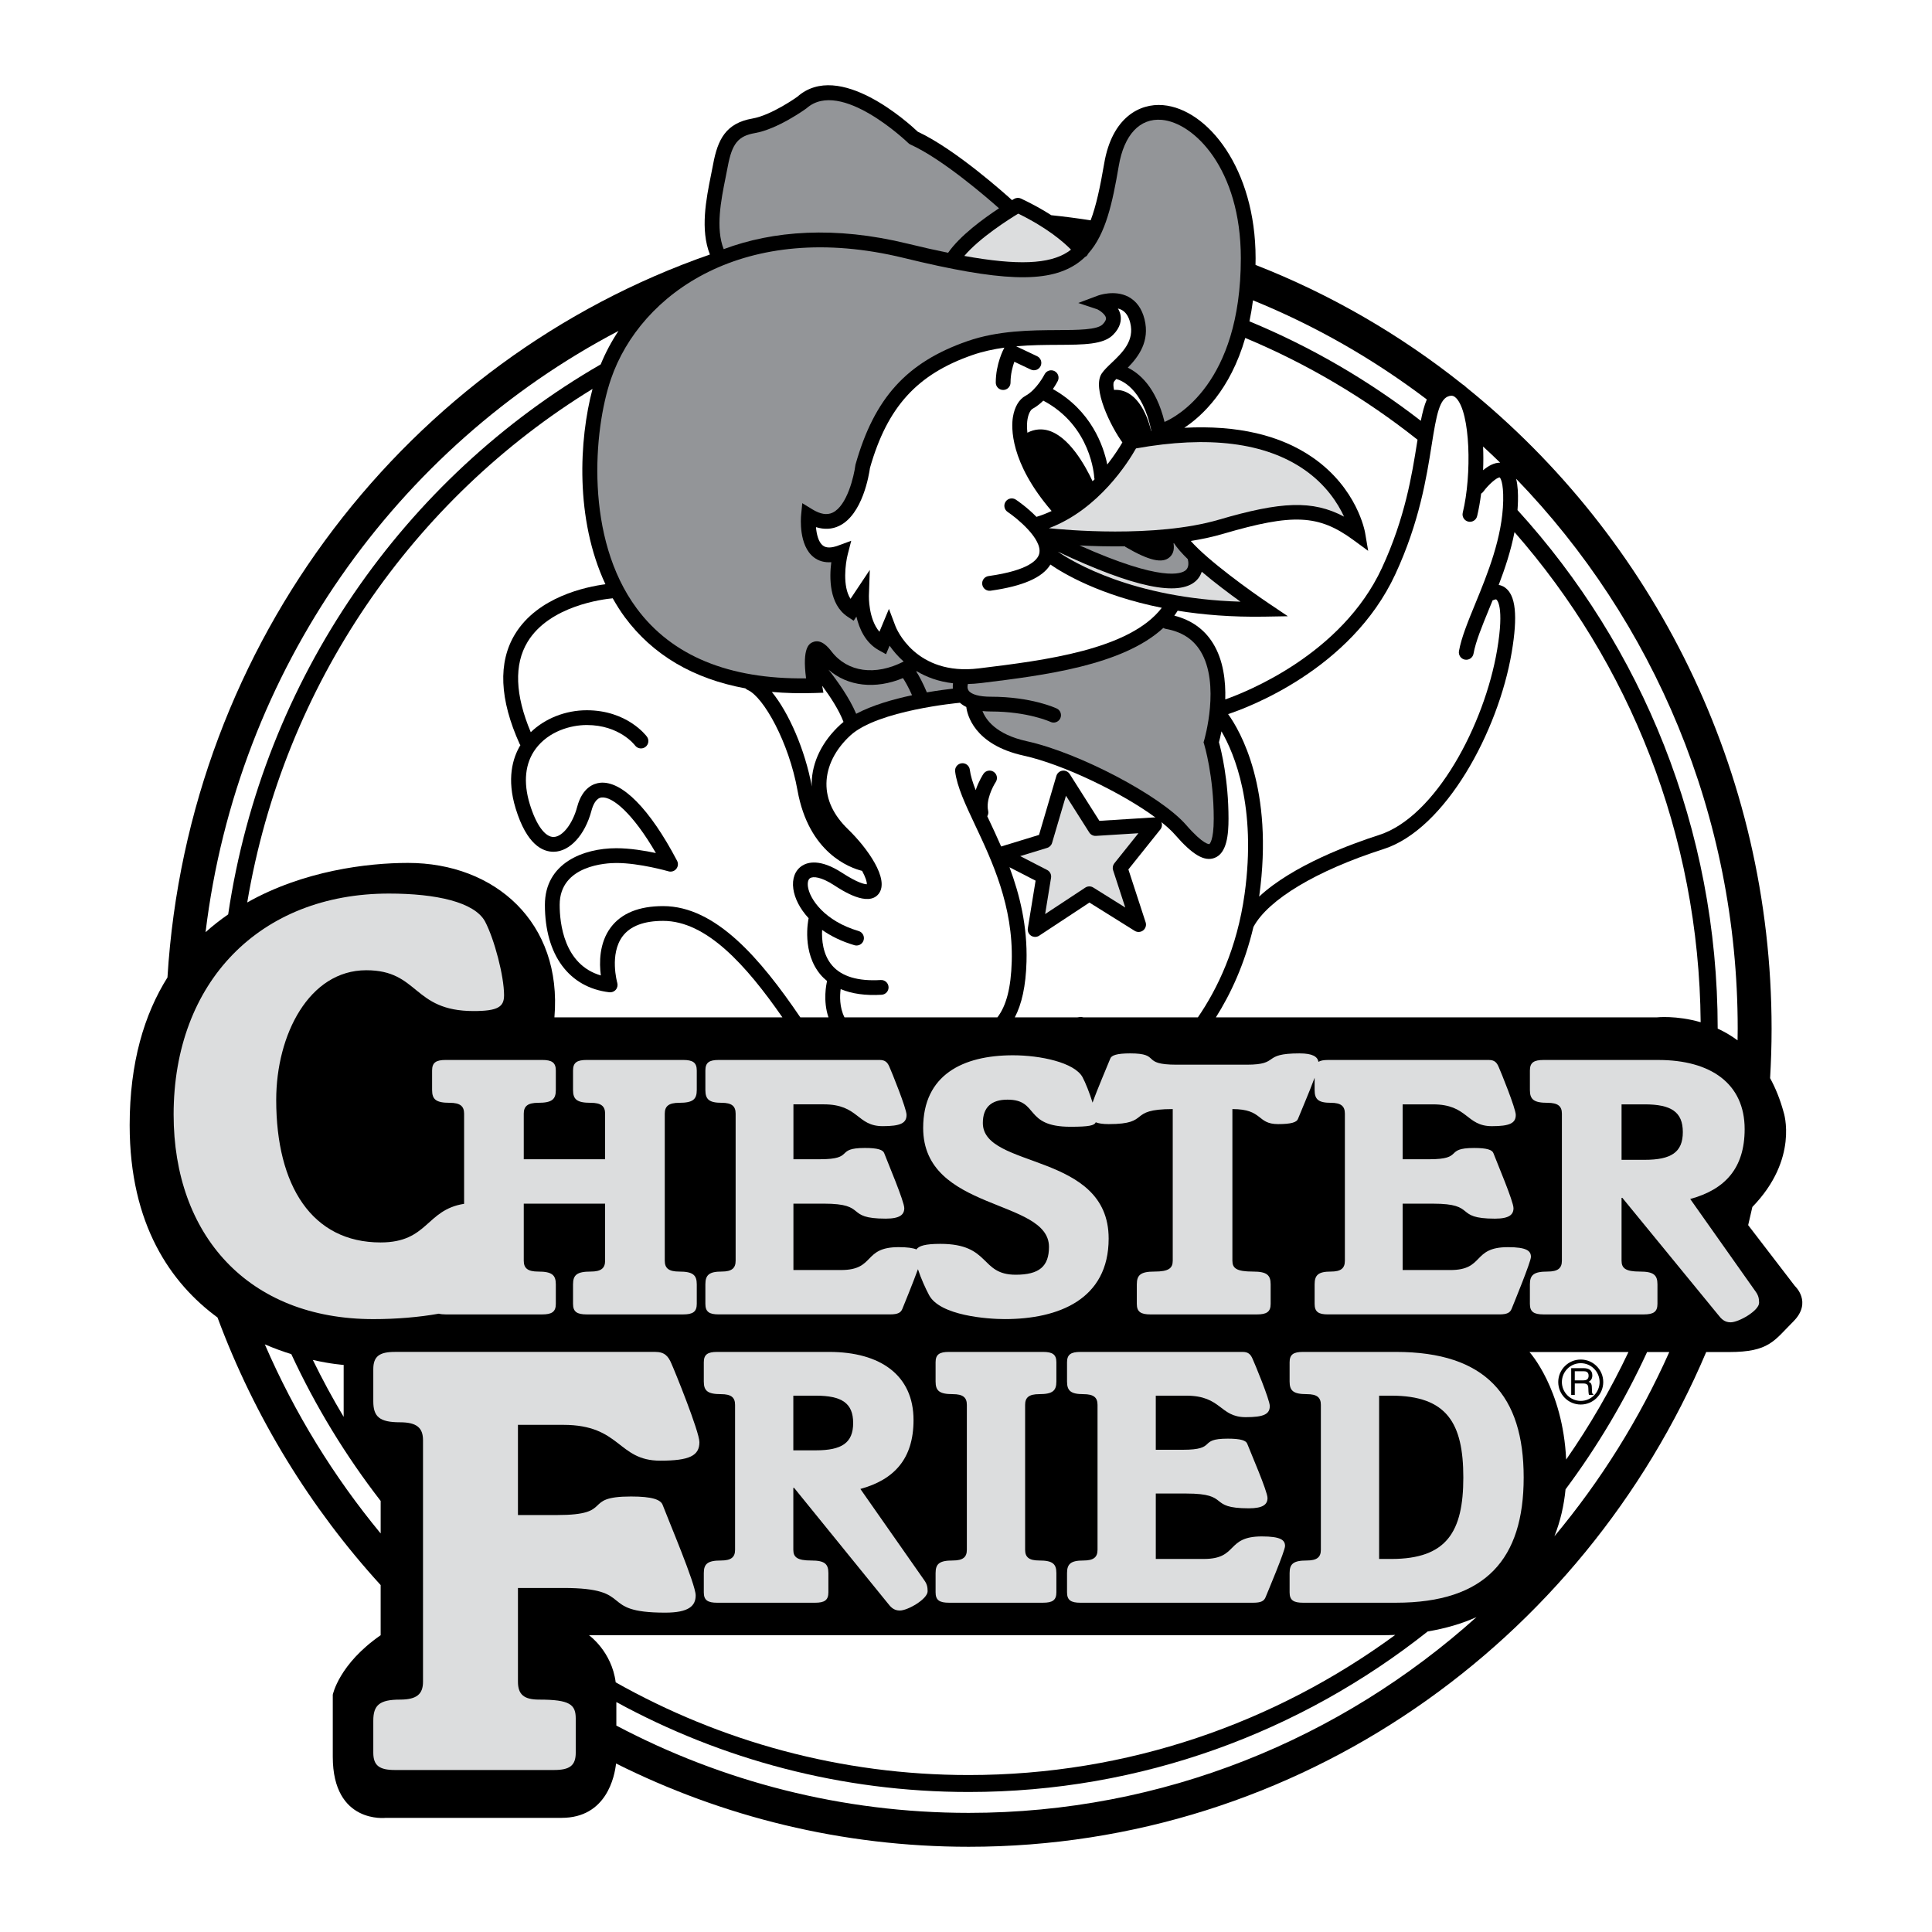
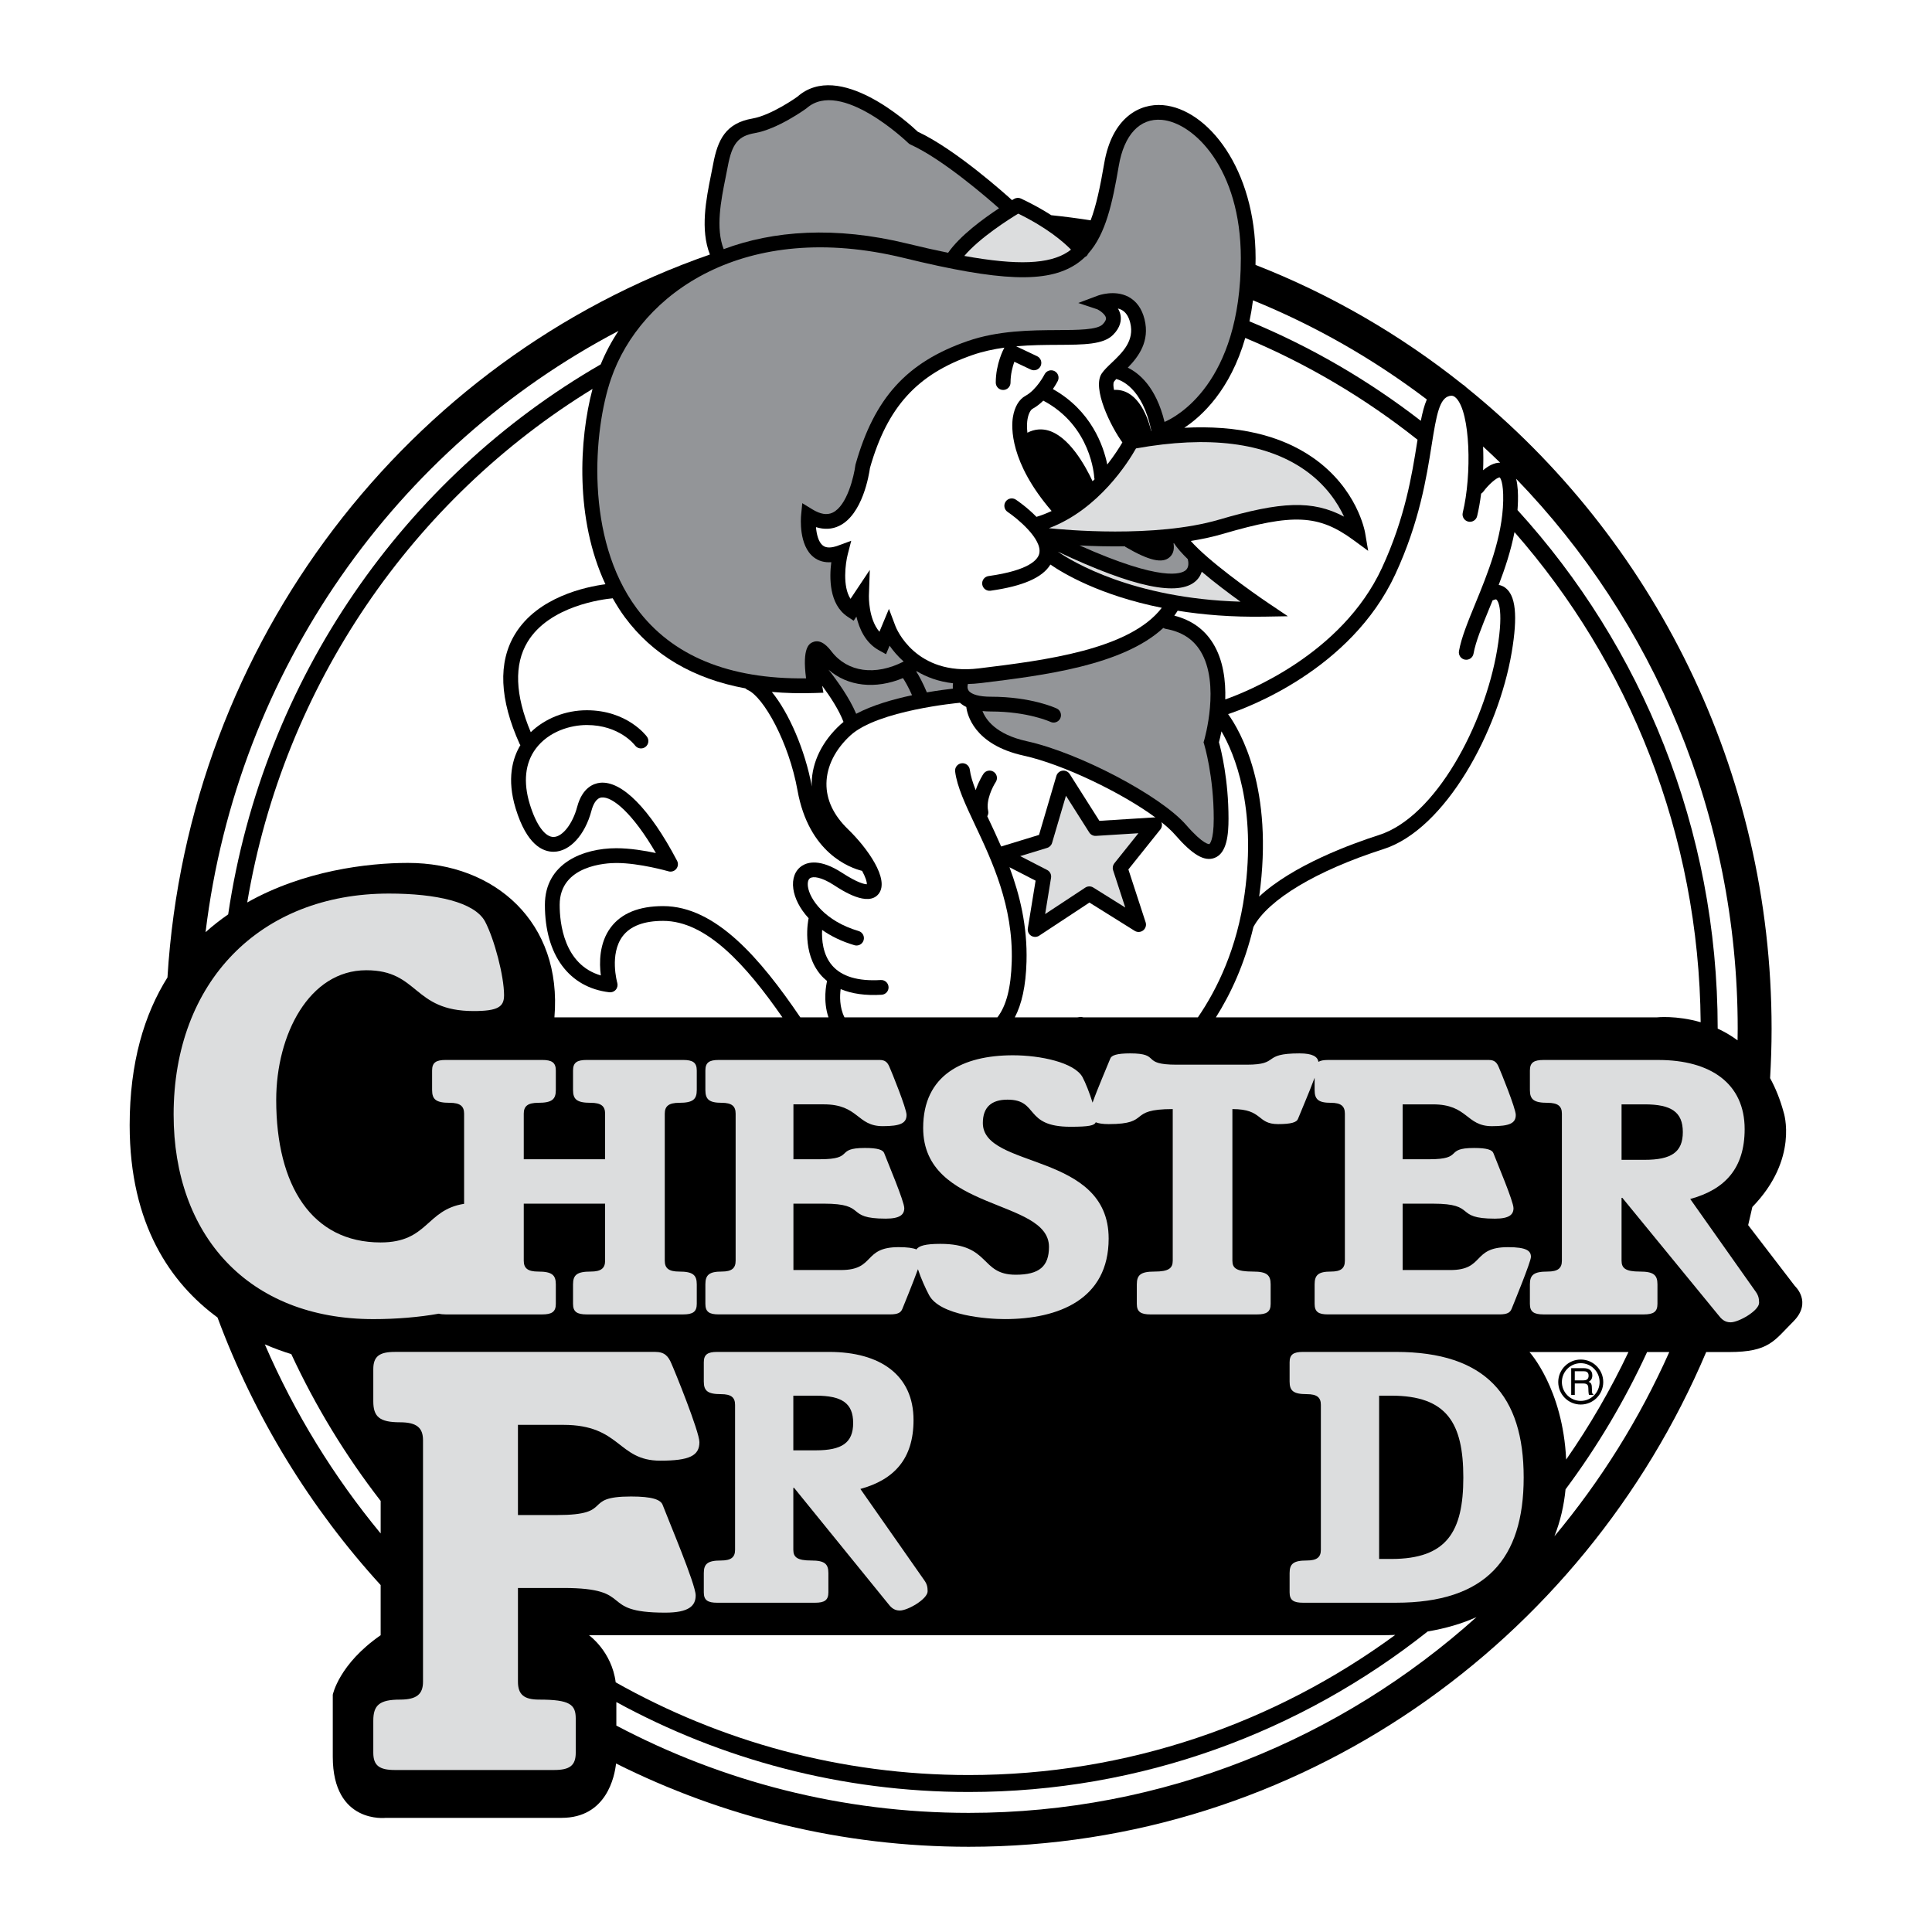
<svg xmlns="http://www.w3.org/2000/svg" version="1.0" id="Layer_1" x="0px" y="0px" width="192.756px" height="192.756px" viewBox="0 0 192.756 192.756" enable-background="new 0 0 192.756 192.756" xml:space="preserve">
  <g>
    <polygon fill-rule="evenodd" clip-rule="evenodd" fill="#FFFFFF" points="0,0 192.756,0 192.756,192.756 0,192.756 0,0  " />
    <path fill-rule="evenodd" clip-rule="evenodd" d="M179.08,128.312l-4.665-6.08c0.146-0.602,0.286-1.207,0.419-1.814   c4.667-4.805,3.122-9.443,3.122-9.443c-0.356-1.307-0.818-2.434-1.353-3.408c0.095-1.627,0.149-3.268,0.149-4.92   c0-25.898-11.905-49.015-30.433-63.976l-0.001-0.001c-0.135-0.136-0.278-0.249-0.427-0.343c-6.21-4.945-13.152-8.975-20.629-11.898   c0.004-0.22,0.009-0.44,0.009-0.666c0-8.951-4.797-14.897-9.241-15.274c-2.321-0.197-5.081,1.226-5.863,5.81   c-0.407,2.386-0.808,4.248-1.353,5.682c-1.299-0.202-2.608-0.373-3.927-0.51c-0.835-0.537-1.833-1.101-3.02-1.66   c-0.218-0.103-0.473-0.092-0.682,0.028c-0.021,0.012-0.104,0.06-0.216,0.127c-0.612-0.557-5.644-5.078-9.404-6.827   c-0.88-0.834-7.836-7.184-12.012-3.488c-0.025,0.018-2.562,1.84-4.487,2.175c-2.644,0.46-3.459,2.084-3.917,4.556l-0.207,1.049   c-0.496,2.453-1.092,5.479-0.115,7.961C40.808,35.833,18.761,63.96,16.708,97.518c-2.304,3.67-3.771,8.473-3.771,14.742   c0,9.959,4.134,15.783,8.764,19.186c3.705,9.975,9.276,19.021,16.277,26.697v5.002c-4.173,2.891-4.777,5.939-4.777,5.939v6.184   c0,6.742,5.297,6.1,5.297,6.1s12.238,0,17.536,0c4.499,0,5.292-4.166,5.43-5.422c10.626,5.316,22.568,8.307,35.185,8.307   c32.933,0,61.283-20.354,73.579-49.359h2.271c4.014,0,4.495-1.123,6.422-3.049C180.846,129.916,179.08,128.312,179.08,128.312   L179.08,128.312z" />
    <path fill-rule="evenodd" clip-rule="evenodd" fill="#FFFFFF" d="M137.583,83.309c5.653-1.809,10.52-10.995,11.786-18.469   c0.745-4.395-0.037-4.998-0.07-5.021c-0.062-0.043-0.188,0.008-0.188,0.009c-0.061,0.035-0.126,0.047-0.191,0.063   c-0.119,0.292-0.238,0.586-0.354,0.867c-0.719,1.754-1.341,3.268-1.553,4.458c-0.071,0.401-0.455,0.667-0.855,0.596   c-0.401-0.072-0.668-0.455-0.597-0.855c0.24-1.344,0.89-2.927,1.641-4.758c1.202-2.93,2.697-6.576,2.772-10.242   c0.038-1.888-0.302-2.282-0.346-2.324c-0.283-0.016-1.104,0.694-1.642,1.424c-0.06,0.081-0.133,0.146-0.214,0.194   c-0.104,0.812-0.238,1.577-0.4,2.246l0,0c-0.097,0.396-0.495,0.639-0.892,0.542c-0.395-0.097-0.638-0.495-0.541-0.891   c0.919-3.781,0.763-10.007-0.664-11.438c-0.208-0.208-0.399-0.268-0.66-0.205c-0.996,0.239-1.295,1.844-1.779,4.898   c-0.516,3.25-1.222,7.703-3.622,12.882c-4.443,9.588-14.929,13.384-16.686,13.961c1.19,1.651,4.591,7.439,3.106,18.15   c-0.003,0.02-0.007,0.037-0.009,0.057C128.994,86.318,134.848,84.185,137.583,83.309L137.583,83.309z" />
    <path fill-rule="evenodd" clip-rule="evenodd" fill="#939598" d="M90.836,14.421c-0.078-0.035-0.149-0.084-0.211-0.144   c-0.067-0.065-6.744-6.487-10.149-3.478c-0.17,0.127-2.893,2.084-5.155,2.478c-1.679,0.292-2.289,1.048-2.719,3.371l-0.211,1.072   c-0.457,2.264-1.01,5.057-0.188,7.138c4.93-1.845,11.099-2.323,18.343-0.55c1.465,0.358,2.803,0.659,4.045,0.913   c1.182-1.703,3.524-3.416,5.081-4.439C98.397,19.65,94.001,15.853,90.836,14.421L90.836,14.421z" />
    <path fill-rule="evenodd" clip-rule="evenodd" fill="#DCDDDE" d="M101.589,21.315c-0.967,0.586-3.85,2.413-5.381,4.219   c5.337,0.964,8.475,0.818,10.328-0.398c0.11-0.072,0.215-0.15,0.318-0.23C106.13,24.164,104.498,22.735,101.589,21.315   L101.589,21.315z" />
    <path fill-rule="evenodd" clip-rule="evenodd" fill="#939598" d="M123.798,25.762c0-8.961-4.709-13.535-7.892-13.805   c-2.193-0.186-3.755,1.487-4.285,4.589c-0.633,3.712-1.296,6.794-3.049,8.755c-0.052,0.111-0.121,0.214-0.227,0.291   c-0.025,0.018-0.054,0.021-0.08,0.036c-0.28,0.273-0.586,0.521-0.921,0.741c-2.885,1.894-7.532,1.723-17.148-0.629   C74.29,21.85,63.892,29.264,60.961,37.799c-1.763,5.134-2.626,15.89,2.56,22.895c3.51,4.74,9.197,7.083,16.901,6.986   c-0.415-3.126,0.356-3.475,0.663-3.61c0.865-0.381,1.604,0.575,1.882,0.935c1.603,2.074,4.377,2.439,7.19,0.997   c-0.6-0.537-1.063-1.094-1.403-1.581l-0.038,0.09L88.4,65.271l-0.721-0.401c-1.343-0.746-1.955-2.151-2.235-3.352l-0.275,0.412   l-0.614-0.409c-1.848-1.232-1.814-3.898-1.617-5.431c-0.672,0.048-1.257-0.112-1.745-0.489c-1.515-1.172-1.294-3.918-1.264-4.228   l0.114-1.171l1.004,0.614c0.801,0.49,1.464,0.598,2.027,0.328c1.443-0.69,2.124-3.633,2.265-4.709l0.007-0.055l0.015-0.053   c1.875-6.625,5.108-10.187,11.158-12.291c3.082-1.072,6.371-1.089,9.013-1.103c2.019-0.01,3.927-0.021,4.472-0.565   c0.175-0.175,0.375-0.431,0.338-0.655c-0.055-0.319-0.529-0.687-0.849-0.848l-1.915-0.638l1.95-0.731   c0.067-0.025,1.667-0.611,3.044,0.112c0.807,0.424,1.352,1.178,1.617,2.243c0.549,2.196-0.594,3.733-1.668,4.831   c1.115,0.542,2.821,1.922,3.665,5.414C117.258,41.637,123.798,38.32,123.798,25.762L123.798,25.762z" />
    <path fill-rule="evenodd" clip-rule="evenodd" fill="#DCDDDE" d="M104.473,86.797c0.284,0.146,0.442,0.458,0.391,0.774l-0.59,3.625   l4.003-2.639c0.241-0.159,0.553-0.163,0.797-0.009l3.194,1.996l-1.214-3.723c-0.077-0.236-0.03-0.495,0.125-0.689l2.4-3.001   l-4.236,0.265c-0.269,0.017-0.524-0.114-0.669-0.341l-2.323-3.665l-1.385,4.707c-0.07,0.238-0.255,0.425-0.492,0.497l-2.688,0.821   L104.473,86.797L104.473,86.797z" />
    <path fill-rule="evenodd" clip-rule="evenodd" fill="#939598" d="M90.995,69.364c-0.372-0.843-0.698-1.394-0.907-1.709   c-2.754,1.141-5.512,0.83-7.43-0.841c0.855,1.084,2.088,2.794,2.763,4.4C87.038,70.354,89.127,69.761,90.995,69.364L90.995,69.364z   " />
    <path fill-rule="evenodd" clip-rule="evenodd" fill="#939598" d="M91.458,66.965c-0.014,0.009-0.029,0.016-0.044,0.024   c0.277,0.436,0.651,1.115,1.06,2.089c1.112-0.193,2.041-0.31,2.591-0.372c-0.016-0.198-0.005-0.377,0.018-0.536   C93.621,68.002,92.421,67.547,91.458,66.965L91.458,66.965z" />
    <path fill-rule="evenodd" clip-rule="evenodd" fill="#FFFFFF" d="M83.853,72.285c0.096-0.088,0.198-0.175,0.304-0.259   c-0.454-1.204-1.349-2.557-2.126-3.604l0.12,0.69l-0.846,0.029c-1.503,0.052-2.934,0.012-4.299-0.107   c1.699,2.082,3.311,5.762,3.991,9.438c-0.004-0.111-0.016-0.22-0.014-0.331C81.009,76.037,82.029,73.957,83.853,72.285   L83.853,72.285z" />
    <path fill-rule="evenodd" clip-rule="evenodd" fill="#FFFFFF" d="M111.147,38.903c2.153-0.138,3.292,2.308,3.7,4.104   c0.008-0.001,0.015-0.002,0.021-0.003c-0.868-4.359-3.103-5.094-3.499-5.188c-0.094,0.101-0.178,0.196-0.23,0.276   C111.058,38.235,111.07,38.528,111.147,38.903L111.147,38.903z" />
    <path fill-rule="evenodd" clip-rule="evenodd" fill="#DCDDDE" d="M134.097,51.546c-0.625-1.349-1.804-3.188-3.966-4.687   c-3.907-2.708-9.559-3.418-16.793-2.121c-0.733,1.305-3.705,6.088-8.688,7.961c1.381,0.146,10.577,1.02,16.975-0.855   C127.807,50.032,130.963,49.878,134.097,51.546L134.097,51.546z" />
    <path fill-rule="evenodd" clip-rule="evenodd" fill="#FFFFFF" d="M104.088,39.972c-0.314,0.308-0.673,0.597-1.073,0.816   c-0.134,0.072-0.389,0.375-0.502,1.052c-0.042,0.252-0.08,0.707-0.012,1.332c0.772-0.4,1.477-0.374,1.977-0.25   c2.162,0.538,3.819,3.569,4.529,5.091c0.066-0.068,0.138-0.136,0.203-0.204c-0.012-0.047-0.033-0.09-0.035-0.141v0.002   C109.164,47.455,108.863,42.493,104.088,39.972L104.088,39.972z" />
    <path fill-rule="evenodd" clip-rule="evenodd" fill="#DCDDDE" d="M119.323,57.954c-1.731,1.597-6.249,0.639-13.783-2.914   c1.414,0.975,7.472,4.673,18.224,4.99c-1.14-0.819-2.579-1.898-3.863-2.987C119.793,57.367,119.616,57.683,119.323,57.954   L119.323,57.954z" />
    <path fill-rule="evenodd" clip-rule="evenodd" fill="#939598" d="M117.08,54.211c0.077,0.442,0.054,0.978-0.366,1.365   c-0.736,0.678-2.073,0.368-4.472-1.036l0.021-0.034c-1.694,0.026-3.263-0.02-4.551-0.088c8.227,3.68,10.188,2.836,10.606,2.457   c0.344-0.312,0.245-0.862,0.184-1.094c-0.583-0.567-1.06-1.104-1.367-1.576C117.116,54.207,117.098,54.209,117.08,54.211   L117.08,54.211z" />
    <path fill-rule="evenodd" clip-rule="evenodd" fill="#FFFFFF" d="M104.798,56.325c-0.778,1.296-2.733,2.158-5.968,2.61   c-0.403,0.057-0.775-0.225-0.832-0.628c-0.057-0.404,0.225-0.776,0.628-0.833l0,0c4.087-0.571,4.925-1.652,5.061-2.245   c0.332-1.447-2.231-3.536-3.155-4.153l0,0c-0.339-0.226-0.431-0.684-0.204-1.022c0.226-0.339,0.684-0.431,1.022-0.205   c0.208,0.139,1.155,0.793,2.057,1.718c0.527-0.156,1.028-0.358,1.513-0.584c-4.197-4.874-4.025-8.395-3.86-9.386   c0.168-1.009,0.611-1.757,1.249-2.104c1.127-0.614,1.898-2.126,1.906-2.141v0c0.182-0.364,0.625-0.511,0.988-0.33   c0.365,0.183,0.513,0.625,0.33,0.99c-0.016,0.032-0.19,0.368-0.488,0.805c3.825,2.148,5.047,5.657,5.428,7.528   c0.734-0.939,1.239-1.746,1.506-2.205c-1.16-1.591-3.04-5.406-2.065-6.868c0.229-0.344,0.576-0.675,0.978-1.058   c1.087-1.036,2.319-2.21,1.87-4.008c-0.161-0.645-0.444-1.067-0.866-1.292c-0.116-0.062-0.237-0.102-0.361-0.133   c0.12,0.204,0.219,0.425,0.263,0.676c0.081,0.468,0.018,1.187-0.748,1.951c-0.974,0.974-2.875,0.984-5.507,0.998   c-1.269,0.006-2.693,0.014-4.158,0.145l2.086,0.988c0.368,0.174,0.525,0.614,0.352,0.982c-0.175,0.368-0.614,0.525-0.982,0.351   l-1.641-0.777c-0.179,0.499-0.379,1.238-0.379,2.077c0,0.407-0.33,0.737-0.737,0.737s-0.737-0.33-0.737-0.737   c0-1.887,0.794-3.363,0.827-3.425l0.033-0.061c-1.076,0.149-2.158,0.379-3.199,0.741c-5.521,1.92-8.482,5.185-10.211,11.26   c-0.093,0.677-0.736,4.661-3.08,5.785c-0.715,0.343-1.488,0.377-2.308,0.12c0.06,0.698,0.239,1.493,0.692,1.842   c0.325,0.251,0.833,0.252,1.508,0.004l1.317-0.483l-0.349,1.359c-0.229,0.901-0.537,3.182,0.278,4.434l0.483-0.725l1.44-2.16   l-0.089,2.594c-0.001,0.026-0.052,2.295,1.051,3.573l0.235-0.564l0.714-1.714l0.656,1.737c0.078,0.201,1.997,4.974,8.314,4.198   l0.176-0.021c6.33-0.777,14.868-1.832,18.077-6.024C109.737,59.403,106.075,57.205,104.798,56.325L104.798,56.325z" />
    <path fill-rule="evenodd" clip-rule="evenodd" fill="#939598" d="M119.769,64.958c-0.747-1.21-1.883-1.936-3.473-2.218l0,0   c-0.086-0.015-0.161-0.051-0.232-0.091c-4.061,3.758-12.016,4.742-18.052,5.483l-0.177,0.021c-0.44,0.054-0.86,0.08-1.266,0.089   c-0.032,0.111-0.098,0.413,0.07,0.658c0.267,0.388,1.073,0.611,2.212,0.611c4.052,0,6.481,1.129,6.583,1.177   c0.368,0.174,0.524,0.614,0.351,0.982c-0.175,0.368-0.614,0.525-0.982,0.351l0.002,0c-0.021-0.01-2.259-1.036-5.953-1.036   c-0.295,0-0.567-0.017-0.828-0.042c0.322,0.841,1.322,2.327,4.427,3.009c5.18,1.137,13.344,5.428,15.883,8.347   c1.753,2.016,2.312,1.918,2.318,1.916c0.006-0.003,0.443-0.27,0.443-2.539c0-4.248-0.941-7.371-0.951-7.402l-0.065-0.213   c0,0,0.064-0.214,0.064-0.214C120.159,73.791,121.781,68.218,119.769,64.958L119.769,64.958z" />
    <path fill-rule="evenodd" clip-rule="evenodd" fill="#FFFFFF" d="M102.415,95.953c-0.068,2.442-0.477,4.233-1.169,5.551h6.226   c0.102-0.018,0.198-0.031,0.287-0.039c0.078-0.008,0.156-0.002,0.232,0.016c0.003,0.002,0.038,0.01,0.103,0.023h11.418   c1.935-2.82,3.909-6.881,4.662-12.309c1.207-8.707-1.015-13.998-2.307-16.229c-0.1,0.496-0.193,0.87-0.252,1.088   c0.221,0.796,0.954,3.731,0.954,7.623c0,1.581-0.159,3.456-1.401,3.92c-1.017,0.38-2.197-0.316-3.948-2.33   c-0.337-0.388-0.801-0.808-1.345-1.242c0.096,0.244,0.062,0.52-0.104,0.727l-3.192,3.991l1.72,5.274   c0.097,0.295-0.002,0.618-0.246,0.809c-0.245,0.191-0.582,0.209-0.846,0.044l-4.514-2.821l-5.012,3.304   c-0.245,0.161-0.562,0.162-0.808,0.003c-0.245-0.159-0.373-0.448-0.326-0.737l0.774-4.755l-2.603-1.338   C101.738,89.266,102.514,92.384,102.415,95.953L102.415,95.953z" />
    <path fill-rule="evenodd" clip-rule="evenodd" fill="#DCDDDE" d="M68.154,105.752h-9.616c-0.976,0-1.366,0.264-1.366,1.051v1.949   c0,0.938,0.39,1.275,1.756,1.275c1.053,0,1.444,0.338,1.444,1.088v4.543h-8.116v-4.543c0-0.75,0.39-1.088,1.444-1.088   c1.365,0,1.755-0.338,1.755-1.275v-1.949c0-0.787-0.39-1.051-1.365-1.051h-9.616c-0.974,0-1.363,0.264-1.363,1.051v1.949   c0,0.938,0.389,1.275,1.753,1.275c1.052,0,1.441,0.338,1.441,1.088v8.99c-3.826,0.602-3.581,3.854-8.333,3.854   c-6.844,0-10.414-5.65-10.414-14.217c0-6.5,3.273-12.941,8.986-12.941c5.296,0,4.582,4.072,10.712,4.072   c2.439,0,3.035-0.426,3.035-1.58c0-1.883-0.952-5.564-1.904-7.371c-1.071-1.928-4.88-2.771-9.581-2.771   c-12.854,0-21.483,8.806-21.483,22.05c0,12.027,7.439,20.408,19.936,20.408c2.29,0,4.577-0.195,6.525-0.543   c0.187,0.049,0.413,0.074,0.69,0.074h9.616c0.975,0,1.365-0.264,1.365-1.051v-1.949c0-0.938-0.39-1.275-1.755-1.275   c-1.054,0-1.444-0.338-1.444-1.086v-5.691h8.116v5.691c0,0.748-0.391,1.086-1.444,1.086c-1.366,0-1.756,0.338-1.756,1.275v1.949   c0,0.787,0.39,1.051,1.366,1.051h9.616c0.974,0,1.363-0.264,1.363-1.051v-1.949c0-0.938-0.39-1.275-1.753-1.275   c-1.052,0-1.441-0.338-1.441-1.086v-14.664c0-0.75,0.39-1.088,1.441-1.088c1.363,0,1.753-0.338,1.753-1.275v-1.949   C69.518,106.016,69.128,105.752,68.154,105.752L68.154,105.752z" />
    <path fill-rule="evenodd" clip-rule="evenodd" fill="#DCDDDE" d="M152.742,125.4c0,0.486-1.698,4.613-1.925,5.176   c-0.151,0.375-0.415,0.562-1.246,0.562h-17.09c-0.944,0-1.321-0.262-1.321-1.051v-1.947c0-0.938,0.377-1.275,1.623-1.275   c1.02,0,1.396-0.338,1.396-1.088v-14.662c0-0.75-0.377-1.088-1.396-1.088c-1.246,0-1.623-0.338-1.623-1.275v-1.225   c-0.529,1.434-1.418,3.48-1.659,4.1c-0.117,0.338-0.662,0.525-1.987,0.525c-2.143,0-1.48-1.5-4.558-1.5v15.125   c0,0.75,0.39,1.088,2.064,1.088c1.363,0,1.753,0.338,1.753,1.275v1.949c0,0.787-0.39,1.051-1.363,1.051h-10.626   c-0.974,0-1.363-0.264-1.363-1.051v-1.949c0-0.938,0.39-1.275,1.753-1.275c1.441,0,1.831-0.338,1.831-1.088v-15.125   c-4.636,0-2.064,1.5-6.389,1.5c-0.583,0-0.999-0.064-1.294-0.182c-0.136,0.324-0.669,0.447-2.523,0.447   c-4.679,0-3.116-2.705-6.28-2.705c-1.601,0-2.46,0.752-2.46,2.33c0,4.619,12.552,2.854,12.552,11.531   c0,6.082-5.018,8.033-10.364,8.033c-1.719,0-6.466-0.338-7.556-2.4c-0.343-0.639-0.808-1.662-1.107-2.578   c-0.514,1.416-1.392,3.553-1.551,3.947c-0.151,0.375-0.415,0.562-1.246,0.562h-17.09c-0.944,0-1.321-0.262-1.321-1.051v-1.947   c0-0.938,0.377-1.275,1.623-1.275c1.019,0,1.396-0.338,1.396-1.088v-14.662c0-0.75-0.377-1.088-1.396-1.088   c-1.246,0-1.623-0.338-1.623-1.275v-1.947c0-0.789,0.377-1.051,1.321-1.051h16.071c0.566,0,0.793,0.262,0.981,0.713   c0.188,0.412,1.698,4.129,1.698,4.766c0,0.826-0.604,1.125-2.377,1.125c-2.604,0-2.378-2.176-5.889-2.176h-3.02v5.477h2.643   c3.548,0,1.434-1.125,4.491-1.125c1.283,0,1.812,0.188,1.925,0.525c0.34,0.9,2,4.803,2,5.479c0,0.635-0.415,1.047-1.85,1.047   c-4.19,0-1.698-1.496-6.19-1.496h-3.02v6.623h4.756c3.435,0,2.151-2.283,5.737-2.283c0.875,0,1.431,0.082,1.778,0.227   c0.247-0.357,0.879-0.555,2.386-0.555c5.06,0,3.928,3.08,7.52,3.08c2.344,0,3.32-0.826,3.32-2.779   c0-4.846-12.552-3.494-12.552-11.869c0-5.295,3.967-7.246,8.958-7.246c2.734,0,6.122,0.713,6.938,2.176   c0.297,0.551,0.711,1.592,1.005,2.549c0.508-1.432,1.505-3.725,1.764-4.387c0.116-0.338,0.662-0.527,1.986-0.527   c3.155,0,0.974,1.127,4.635,1.127h7.004c3.389,0,1.402-1.127,5.259-1.127c1.311,0,1.795,0.326,1.89,0.842   c0.212-0.127,0.515-0.184,0.936-0.184h16.071c0.565,0,0.792,0.262,0.98,0.713c0.189,0.412,1.699,4.129,1.699,4.766   c0,0.826-0.604,1.125-2.378,1.125c-2.604,0-2.378-2.176-5.889-2.176h-3.02v5.477h2.643c3.548,0,1.434-1.125,4.491-1.125   c1.283,0,1.812,0.188,1.925,0.525c0.34,0.9,2.001,4.803,2.001,5.479c0,0.635-0.415,1.047-1.85,1.047   c-4.189,0-1.698-1.496-6.19-1.496h-3.02v6.623h4.756c3.436,0,2.151-2.283,5.737-2.283   C152.327,124.428,152.742,124.803,152.742,125.4L152.742,125.4z" />
    <path fill-rule="evenodd" clip-rule="evenodd" fill="#DCDDDE" d="M155.831,111.115c0-0.75-0.39-1.088-1.44-1.088   c-1.364,0-1.753-0.338-1.753-1.275v-1.947c0-0.789,0.389-1.051,1.363-1.051h11.442c5.246,0,8.621,2.363,8.621,6.896   c0,3.928-1.979,6.033-5.431,6.973l6.521,9.23c0.272,0.375,0.351,0.674,0.351,1.125c0,0.787-2.023,1.949-2.838,1.949   c-0.621,0-0.932-0.338-1.28-0.787l-9.526-11.631h-0.078v6.268c0,0.75,0.39,1.088,1.83,1.088c1.362,0,1.752,0.338,1.752,1.275v1.949   c0,0.787-0.39,1.051-1.363,1.051h-10.001c-0.975,0-1.363-0.264-1.363-1.051v-1.949c0-0.938,0.389-1.275,1.753-1.275   c1.051,0,1.44-0.338,1.44-1.088V111.115L155.831,111.115z" />
    <path fill-rule="evenodd" clip-rule="evenodd" fill="#DCDDDE" d="M42.204,143.691c0-1.232-0.62-1.789-2.294-1.789   c-2.046,0-2.666-0.553-2.666-2.094v-3.201c0-1.295,0.62-1.727,2.17-1.727h25.964c0.93,0,1.302,0.432,1.612,1.172   c0.31,0.678,2.79,6.783,2.79,7.832c0,1.355-0.992,1.848-3.906,1.848c-4.278,0-3.906-3.574-9.672-3.574h-4.526v8.998h3.906   c5.828,0,2.356-1.85,7.378-1.85c2.108,0,2.976,0.309,3.162,0.863c0.558,1.48,3.286,7.893,3.286,9.002   c0,1.047-0.682,1.723-3.038,1.723c-6.882,0-2.79-2.461-10.168-2.461h-4.526v9.352c0,1.293,0.62,1.785,2.108,1.785   c3.1,0,3.658,0.494,3.658,1.91v3.389c0,1.295-0.62,1.725-2.17,1.725H39.414c-1.55,0-2.17-0.43-2.17-1.725v-3.203   c0-1.541,0.62-2.096,2.666-2.096c1.674,0,2.294-0.553,2.294-1.785V143.691L42.204,143.691z" />
    <path fill-rule="evenodd" clip-rule="evenodd" fill="#DCDDDE" d="M73.338,140.166c0-0.74-0.38-1.072-1.408-1.072   c-1.331,0-1.711-0.332-1.711-1.256v-1.92c0-0.777,0.38-1.037,1.331-1.037h11.174c5.123,0,8.419,2.332,8.419,6.797   c0,3.873-1.932,5.947-5.303,6.875l6.368,9.098c0.267,0.369,0.342,0.664,0.342,1.109c0,0.775-1.976,1.922-2.771,1.922   c-0.606,0-0.909-0.332-1.25-0.777l-9.303-11.463H79.15v6.178c0,0.738,0.38,1.072,1.787,1.072c1.331,0,1.711,0.332,1.711,1.256   v1.922c0,0.777-0.38,1.035-1.331,1.035H71.55c-0.951,0-1.331-0.258-1.331-1.035v-1.922c0-0.924,0.38-1.256,1.711-1.256   c1.027,0,1.408-0.334,1.408-1.072V140.166L73.338,140.166z" />
-     <path fill-rule="evenodd" clip-rule="evenodd" fill="#DCDDDE" d="M102.276,154.619c0,0.738,0.38,1.072,1.407,1.072   c1.331,0,1.712,0.332,1.712,1.256v1.922c0,0.777-0.381,1.035-1.331,1.035h-9.388c-0.951,0-1.332-0.258-1.332-1.035v-1.922   c0-0.924,0.38-1.256,1.712-1.256c1.027,0,1.407-0.334,1.407-1.072v-14.453c0-0.738-0.38-1.072-1.407-1.072   c-1.332,0-1.712-0.332-1.712-1.256v-1.924c0-0.775,0.38-1.033,1.332-1.033h9.388c0.95,0,1.331,0.258,1.331,1.033v1.924   c0,0.924-0.381,1.256-1.712,1.256c-1.027,0-1.407,0.334-1.407,1.072V154.619L102.276,154.619z" />
-     <path fill-rule="evenodd" clip-rule="evenodd" fill="#DCDDDE" d="M115.314,144.645h2.662c3.576,0,1.446-1.111,4.527-1.111   c1.293,0,1.826,0.186,1.939,0.52c0.343,0.887,2.017,4.734,2.017,5.4c0,0.627-0.419,1.031-1.864,1.031   c-4.222,0-1.712-1.475-6.238-1.475h-3.043v6.527h4.793c3.461,0,2.168-2.248,5.782-2.248c1.901,0,2.32,0.367,2.32,0.959   c0,0.479-1.712,4.545-1.94,5.102c-0.152,0.369-0.418,0.555-1.255,0.555h-17.224c-0.951,0-1.332-0.26-1.332-1.037v-1.92   c0-0.924,0.381-1.256,1.636-1.256c1.027,0,1.407-0.334,1.407-1.072v-14.453c0-0.738-0.38-1.072-1.407-1.072   c-1.255,0-1.636-0.332-1.636-1.256v-1.92c0-0.777,0.381-1.037,1.332-1.037h16.196c0.57,0,0.799,0.26,0.989,0.703   c0.19,0.406,1.712,4.07,1.712,4.697c0,0.814-0.609,1.109-2.396,1.109c-2.625,0-2.397-2.145-5.935-2.145h-3.043V144.645   L115.314,144.645z" />
    <path fill-rule="evenodd" clip-rule="evenodd" fill="#DCDDDE" d="M131.783,140.166c0-0.74-0.381-1.072-1.407-1.072   c-1.332,0-1.712-0.332-1.712-1.256v-1.92c0-0.777,0.38-1.037,1.331-1.037h9.279c8.956,0,12.744,4.365,12.744,12.529   c0,8.127-3.788,12.494-12.744,12.494h-9.279c-0.951,0-1.331-0.26-1.331-1.037v-1.92c0-0.924,0.38-1.256,1.712-1.256   c1.026,0,1.407-0.334,1.407-1.072V140.166L131.783,140.166z" />
    <path fill-rule="evenodd" clip-rule="evenodd" d="M161.783,110.182h2.297c2.648,0,3.816,0.748,3.816,2.768   c0,2.018-1.168,2.766-3.816,2.766h-2.297V110.182L161.783,110.182z" />
    <path fill-rule="evenodd" clip-rule="evenodd" d="M79.15,139.246h2.243c2.586,0,3.727,0.738,3.727,2.727   c0,1.99-1.141,2.727-3.727,2.727H79.15V139.246L79.15,139.246z" />
    <path fill-rule="evenodd" clip-rule="evenodd" d="M137.595,139.246h1.222c5.537,0,7.179,2.734,7.179,8.164   c0,5.395-1.642,8.127-7.179,8.127h-1.222V139.246L137.595,139.246z" />
    <path fill-rule="evenodd" clip-rule="evenodd" fill="#FFFFFF" d="M58.544,70.862c4.013,0,5.921,2.527,6,2.635   c0.242,0.328,0.171,0.79-0.156,1.031s-0.79,0.171-1.031-0.156c0.001,0.002,0,0.001,0.002,0.003   c-0.063-0.083-1.577-2.039-4.816-2.039c-1.617,0-3.806,0.625-5.104,2.379c-1.051,1.42-1.252,3.327-0.582,5.516   c0.632,2.065,1.521,3.29,2.378,3.274c0.887-0.016,1.897-1.307,2.349-3.002c0.514-1.928,1.642-2.333,2.269-2.404   c2.171-0.242,4.978,2.594,7.699,7.782c0.137,0.261,0.105,0.581-0.083,0.809c-0.187,0.229-0.493,0.324-0.777,0.241   c-0.029-0.008-2.88-0.831-5.201-0.831c-0.944,0-5.653,0.202-5.653,4.178c0,1.841,0.432,5.971,4.106,7.042   c-0.161-1.239-0.175-3.234,0.991-4.791c1.058-1.412,2.816-2.127,5.226-2.127c5.236,0,9.699,5.227,13.688,11.102h2.808   c-0.567-1.67-0.213-3.324-0.139-3.627c-0.225-0.186-0.439-0.383-0.629-0.605c-1.905-2.229-1.262-5.432-1.213-5.662   c-0.887-0.96-1.396-1.999-1.527-2.927c-0.145-1.021,0.177-1.863,0.883-2.313c0.545-0.348,1.789-0.718,3.982,0.71   c1.581,1.029,2.253,1.14,2.468,1.142c0.022-0.234-0.13-0.708-0.471-1.336c-1.19-0.294-5.317-1.754-6.444-8.029   c-0.86-4.795-3.382-9.325-4.977-10.023c-0.086-0.037-0.158-0.092-0.221-0.155c-5.198-0.955-9.235-3.327-12.035-7.108   c-0.446-0.603-0.837-1.235-1.203-1.879c-0.945,0.087-6.31,0.735-8.498,4.355c-1.362,2.253-1.242,5.287,0.321,9.006   C54.361,71.687,56.409,70.862,58.544,70.862L58.544,70.862z" />
    <path fill-rule="evenodd" clip-rule="evenodd" fill="#FFFFFF" d="M85.664,92.889c0.391,0.115,0.614,0.524,0.5,0.915   c-0.114,0.391-0.524,0.615-0.915,0.5c-1.281-0.375-2.352-0.909-3.226-1.525c-0.048,0.938,0.052,2.443,0.995,3.54   c0.949,1.104,2.581,1.595,4.852,1.458c0.406-0.025,0.756,0.283,0.781,0.691c0.024,0.406-0.285,0.756-0.691,0.779   c-1.615,0.098-2.976-0.098-4.087-0.564c-0.085,0.631-0.137,1.793,0.381,2.82H99.51c0.882-1.15,1.356-2.908,1.432-5.593   c0.152-5.513-1.96-9.995-3.658-13.596c-0.965-2.049-1.8-3.819-1.99-5.34h0c-0.05-0.404,0.236-0.772,0.641-0.823   c0.404-0.051,0.772,0.236,0.823,0.64c0.075,0.601,0.291,1.288,0.588,2.044c0.3-0.909,0.739-1.576,0.771-1.624   c0.226-0.339,0.684-0.431,1.022-0.205s0.43,0.684,0.204,1.022l0.001-0.001c-0.292,0.442-0.998,1.82-0.756,2.868   c0.044,0.192,0.006,0.383-0.087,0.54c0.039,0.084,0.077,0.166,0.117,0.25c0.411,0.871,0.845,1.794,1.267,2.769l3.779-1.155   l1.731-5.887c0.082-0.277,0.318-0.482,0.604-0.522c0.287-0.04,0.57,0.091,0.726,0.335l2.962,4.67l5.463-0.342   c0.045-0.003,0.089,0.006,0.133,0.011c-3.363-2.478-9.239-5.316-13.147-6.174c-5.015-1.101-5.648-4.173-5.728-4.855   c-0.248-0.119-0.462-0.262-0.645-0.427c-0.015,0.002-0.026,0.011-0.042,0.012l0,0c-0.081,0.007-8.142,0.747-10.873,3.25   c-1.521,1.394-2.37,3.095-2.393,4.789c-0.022,1.634,0.706,3.176,2.161,4.583c1.856,1.794,4.197,4.992,3.039,6.446   c-1.06,1.33-3.607-0.329-4.445-0.875c-1.273-0.829-2.081-0.896-2.385-0.702c-0.194,0.123-0.274,0.445-0.215,0.862   C80.786,89.706,82.276,91.896,85.664,92.889L85.664,92.889z" />
    <path fill-rule="evenodd" clip-rule="evenodd" fill="#FFFFFF" d="M147.968,44.549c0.576,0.53,1.146,1.067,1.706,1.614   c-0.604-0.014-1.203,0.331-1.706,0.754C148.002,46.128,148.002,45.329,147.968,44.549L147.968,44.549z" />
    <path fill-rule="evenodd" clip-rule="evenodd" fill="#FFFFFF" d="M156.256,145.621c-0.334-7.105-3.662-10.729-3.662-10.729   s4.856,0,9.878,0C160.69,138.654,158.607,142.24,156.256,145.621L156.256,145.621z" />
    <path fill-rule="evenodd" clip-rule="evenodd" fill="#FFFFFF" d="M61.428,167.848c-0.395-3.09-2.665-4.703-2.665-4.703   s65.417,0,79.062,0c0.471,0,0.93-0.01,1.38-0.029c-11.991,8.793-26.689,13.98-42.556,13.98   C83.886,177.096,71.879,173.738,61.428,167.848L61.428,167.848z" />
-     <path fill-rule="evenodd" clip-rule="evenodd" fill="#FFFFFF" d="M31.212,135.682c1.855,0.422,3.075,0.496,3.075,0.496   s0,3.334,0,5.182C33.183,139.518,32.159,137.623,31.212,135.682L31.212,135.682z" />
    <path fill-rule="evenodd" clip-rule="evenodd" fill="#FFFFFF" d="M121.025,64.187c-0.865-1.404-2.165-2.329-3.863-2.763   c0.118-0.16,0.229-0.325,0.334-0.493c2.515,0.406,5.394,0.647,8.649,0.592l2.346-0.041l-1.947-1.309   c-1.722-1.158-6.052-4.259-7.738-6.2c1.112-0.18,2.204-0.413,3.233-0.715c6.975-2.044,9.525-1.922,12.997,0.625l1.468,1.076   l-0.305-1.794c-0.03-0.179-0.796-4.426-5.194-7.494c-3.254-2.269-7.562-3.268-12.848-2.992c1.78-1.179,4.583-3.774,6.084-8.961   c6.198,2.588,11.974,6.018,17.187,10.154c-0.017,0.1-0.032,0.197-0.048,0.298c-0.503,3.165-1.189,7.5-3.504,12.494   c-4.011,8.655-13.612,12.409-15.631,13.117C122.301,67.942,122.056,65.857,121.025,64.187L121.025,64.187z" />
    <path fill-rule="evenodd" clip-rule="evenodd" fill="#FFFFFF" d="M60.403,58.289c-1.921,0.254-6.763,1.252-9.026,4.989   c-1.703,2.812-1.544,6.5,0.473,10.96c0.018,0.039,0.049,0.065,0.072,0.1c-0.79,1.313-1.376,3.377-0.474,6.325   c1.104,3.605,2.684,4.337,3.815,4.317c1.596-0.029,3.102-1.675,3.747-4.097c0.151-0.566,0.449-1.255,1.008-1.318   c1.078-0.12,3.113,1.573,5.421,5.542c-1.101-0.234-2.583-0.481-3.946-0.481c-3.288,0-7.128,1.48-7.128,5.653   c0,4.987,2.403,8.247,6.427,8.719c0.246,0.029,0.489-0.066,0.648-0.256c0.159-0.188,0.214-0.443,0.146-0.682   c-0.008-0.029-0.807-2.868,0.535-4.652c0.765-1.017,2.125-1.532,4.042-1.532c4.327,0,8.284,4.423,11.9,9.627H55.315   c0.803-9.471-5.939-15.41-14.608-15.41c-4.067,0-10.43,0.781-16.041,3.945c3.651-21.729,16.571-40.273,34.451-51.236   C57.775,43.851,57.36,51.784,60.403,58.289L60.403,58.289z" />
    <path fill-rule="evenodd" clip-rule="evenodd" fill="#FFFFFF" d="M165.275,101.504h-43.967c1.459-2.309,2.867-5.293,3.748-9.027   c0.002-0.002,0.004-0.003,0.005-0.005l0,0c1.47-2.729,6.318-5.629,12.971-7.758c6.182-1.978,11.452-11.728,12.791-19.627   c0.62-3.661,0.404-5.719-0.681-6.477c-0.201-0.141-0.411-0.215-0.616-0.251c0.626-1.638,1.218-3.417,1.576-5.269   c11.415,13.02,18.412,30.142,18.573,48.898C167.243,101.281,165.275,101.504,165.275,101.504L165.275,101.504z" />
    <path fill-rule="evenodd" clip-rule="evenodd" fill="#FFFFFF" d="M142.354,39.855c-0.252,0.587-0.437,1.304-0.599,2.129   c-5.21-4.031-10.952-7.382-17.099-9.923c0.14-0.662,0.26-1.36,0.355-2.097C131.232,32.497,137.055,35.835,142.354,39.855   L142.354,39.855z" />
    <path fill-rule="evenodd" clip-rule="evenodd" fill="#FFFFFF" d="M20.509,93.004C23.68,66.819,39.591,44.6,61.707,33.016   c-0.714,1.073-1.306,2.192-1.774,3.337c-19.575,11.3-33.68,31.337-37.168,54.875C21.987,91.767,21.231,92.355,20.509,93.004   L20.509,93.004z" />
    <path fill-rule="evenodd" clip-rule="evenodd" fill="#FFFFFF" d="M26.421,134.127c0.921,0.396,1.812,0.719,2.643,0.977   c2.431,5.234,5.428,10.145,8.915,14.645v3.244C33.298,147.33,29.391,140.986,26.421,134.127L26.421,134.127z" />
    <path fill-rule="evenodd" clip-rule="evenodd" fill="#FFFFFF" d="M96.649,180.871c-12.663,0-24.618-3.146-35.156-8.709v-2.346   c10.485,5.721,22.455,8.971,35.156,8.971c17.241,0,33.133-5.984,45.792-16.016c1.823-0.307,3.446-0.791,4.869-1.432   C133.785,173.488,116.048,180.871,96.649,180.871L96.649,180.871z" />
-     <path fill-rule="evenodd" clip-rule="evenodd" fill="#FFFFFF" d="M155.084,153.275c0.6-1.51,0.957-3.096,1.111-4.684   c3.16-4.242,5.893-8.83,8.136-13.699h2.214C163.568,141.574,159.694,147.752,155.084,153.275L155.084,153.275z" />
+     <path fill-rule="evenodd" clip-rule="evenodd" fill="#FFFFFF" d="M155.084,153.275c0.6-1.51,0.957-3.096,1.111-4.684   c3.16-4.242,5.893-8.83,8.136-13.699h2.214C163.568,141.574,159.694,147.752,155.084,153.275L155.084,153.275" />
    <path fill-rule="evenodd" clip-rule="evenodd" fill="#FFFFFF" d="M173.357,103.795c-0.652-0.482-1.322-0.867-1.983-1.172   c-0.006-19.959-7.592-38.144-19.972-51.732c0.022-0.301,0.039-0.603,0.046-0.905c0.014-0.695-0.006-1.514-0.182-2.218   c13.66,14.131,22.105,33.517,22.105,54.878C173.372,103.031,173.363,103.412,173.357,103.795L173.357,103.795z" />
    <path fill-rule="evenodd" clip-rule="evenodd" d="M157.711,140.131c1.238,0,2.246-1.006,2.246-2.244s-1.008-2.246-2.246-2.246   s-2.245,1.008-2.245,2.246S156.473,140.131,157.711,140.131L157.711,140.131z" />
    <path fill-rule="evenodd" clip-rule="evenodd" fill="#FFFFFF" d="M155.83,137.887c0-1.037,0.844-1.881,1.881-1.881   s1.881,0.844,1.881,1.881s-0.844,1.881-1.881,1.881S155.83,138.924,155.83,137.887L155.83,137.887z" />
    <path fill-rule="evenodd" clip-rule="evenodd" d="M157.117,138.029h0.874c0.433,0,0.477,0.258,0.477,0.477   c0,0.102,0.012,0.508,0.063,0.668h0.441v-0.057c-0.112-0.062-0.131-0.119-0.135-0.268l-0.021-0.484   c-0.015-0.373-0.167-0.439-0.318-0.502c0.169-0.102,0.369-0.246,0.369-0.643c0-0.566-0.438-0.719-0.876-0.719h-1.232v2.672h0.358   V138.029L157.117,138.029z" />
    <path fill-rule="evenodd" clip-rule="evenodd" fill="#FFFFFF" d="M157.117,136.811h0.9c0.178,0,0.479,0.033,0.479,0.447   c0,0.396-0.279,0.463-0.543,0.463h-0.837V136.811L157.117,136.811z" />
  </g>
</svg>